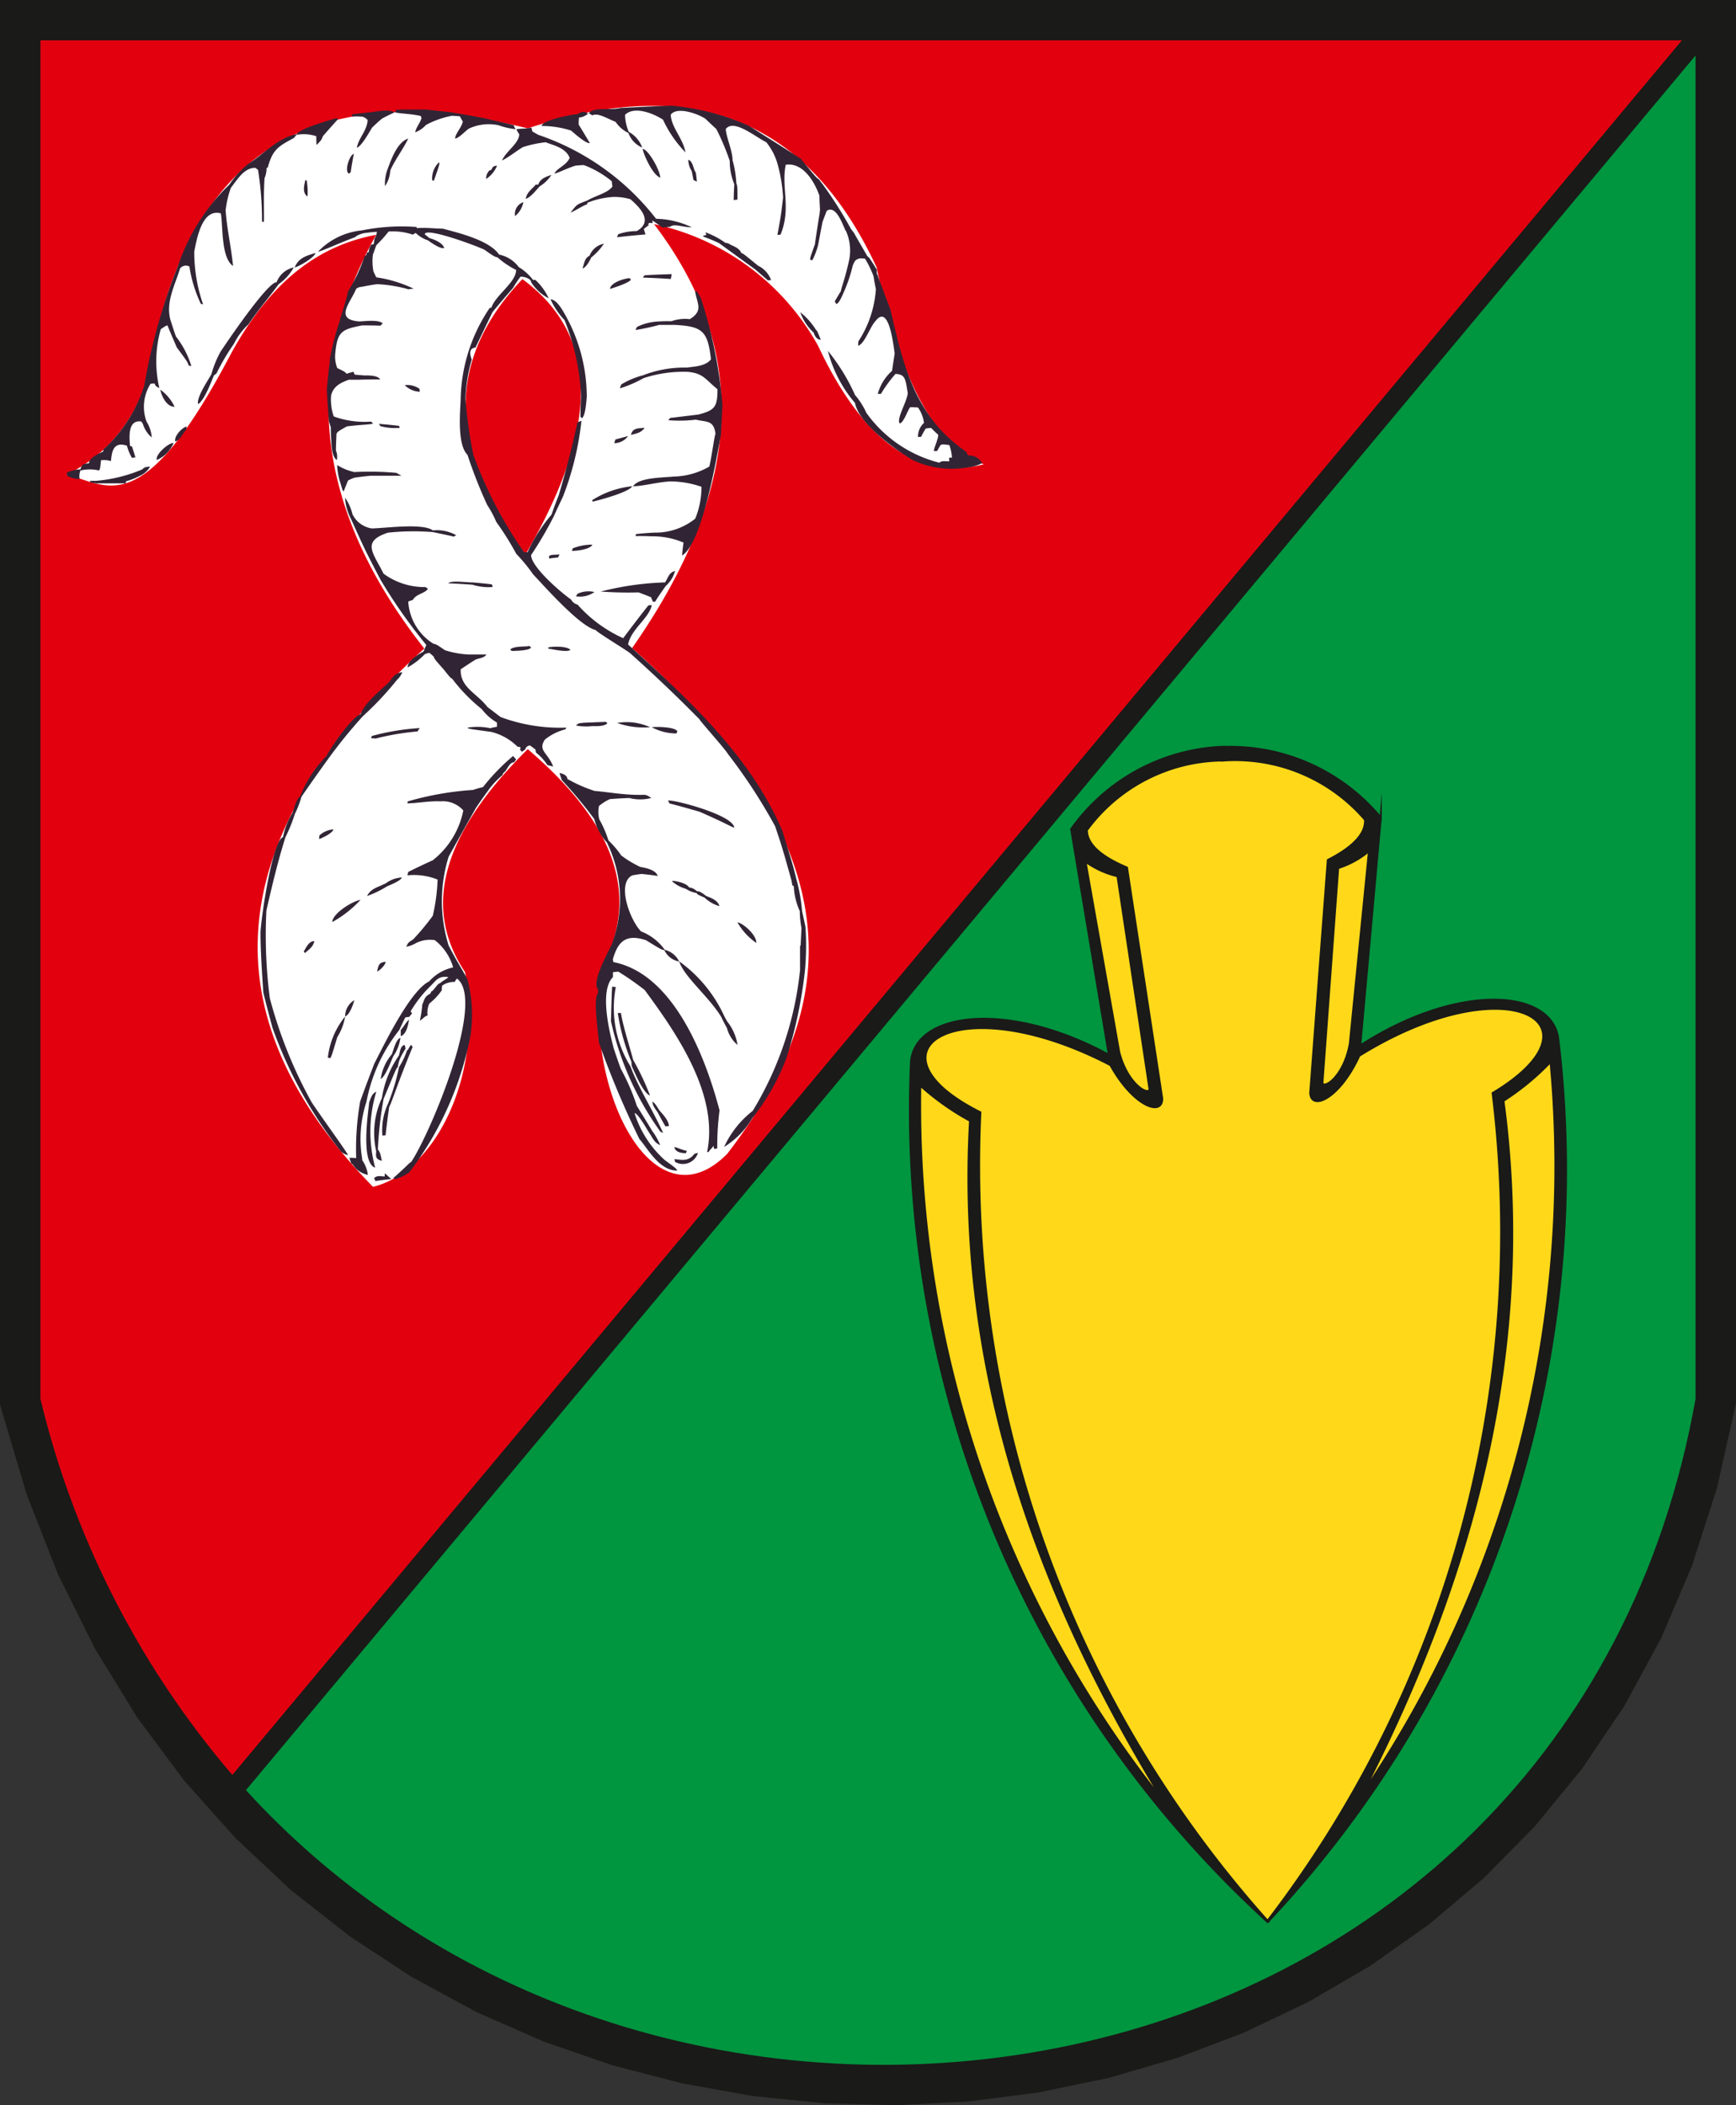
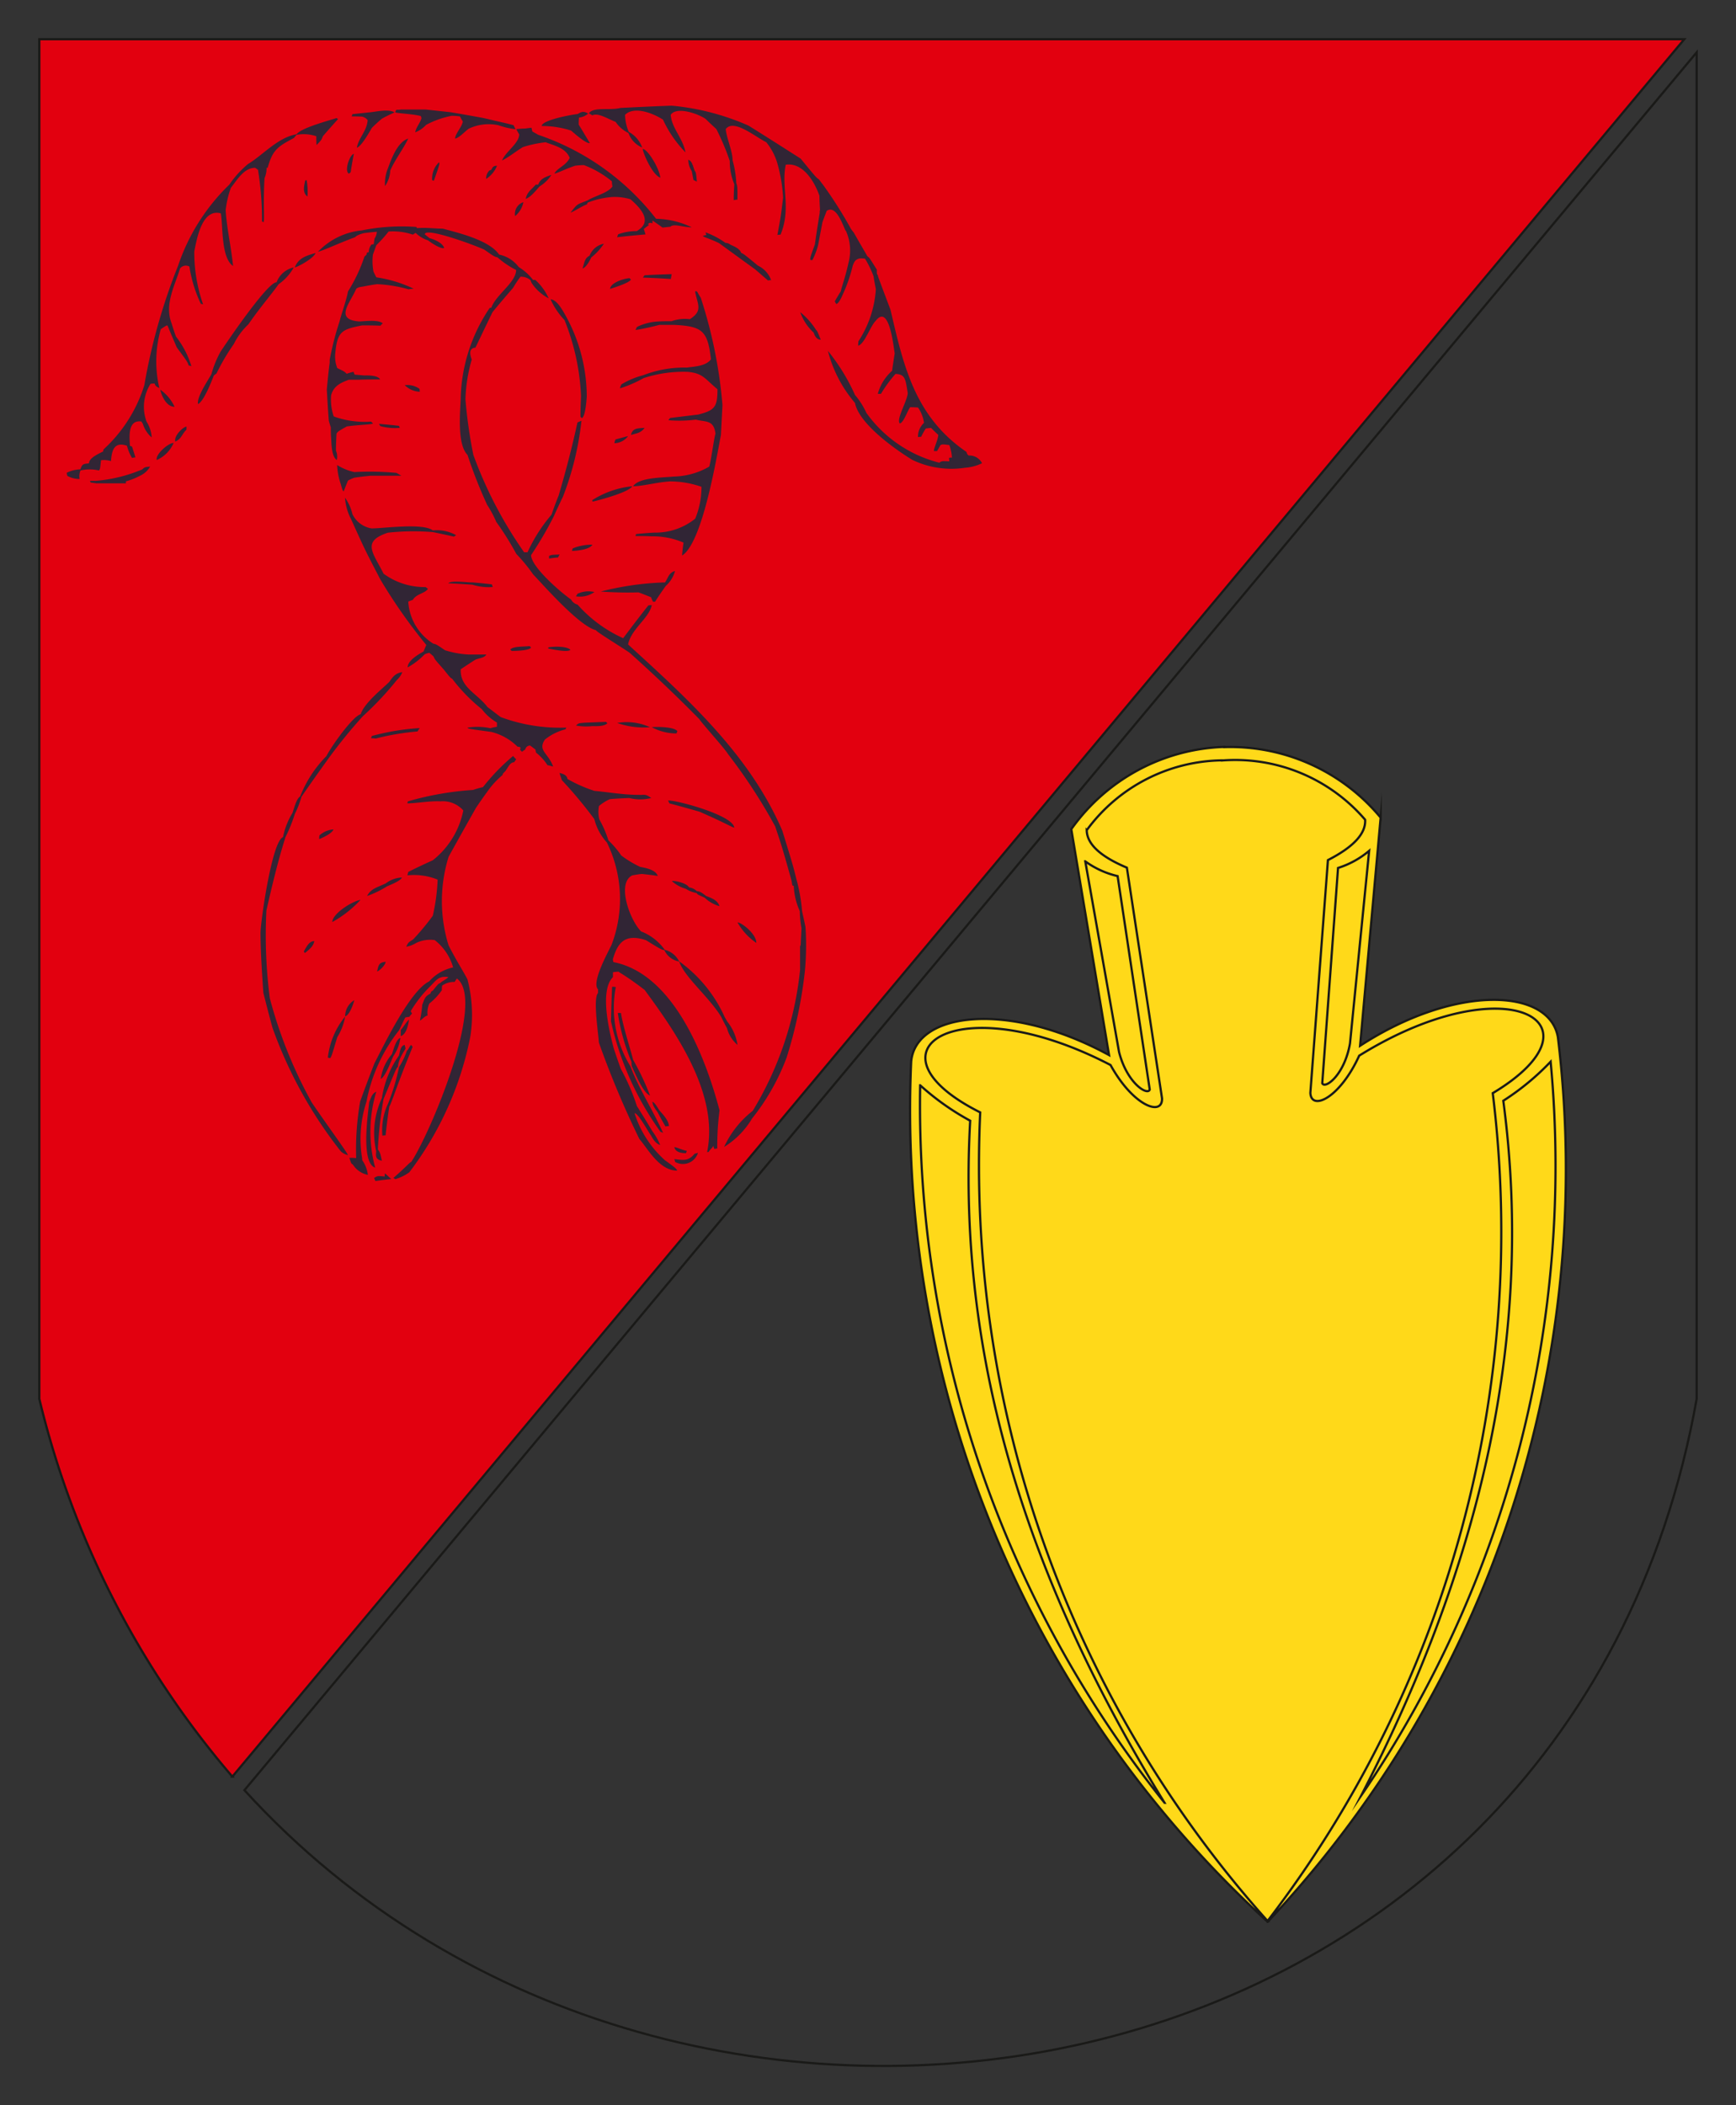
<svg xmlns="http://www.w3.org/2000/svg" width="66" height="80">
  <rect width="100%" height="100%" fill="#333333" stroke="none" />
  <defs>
    <clipPath id="a">
      <path data-name="Rectangle 4221" fill="none" d="M0 0h66v80H0z" />
    </clipPath>
  </defs>
-   <path data-name="Path 5554" d="M0 0v53.372l1.008 3.4L2.2 59.818l1.41 2.832 1.607 2.619 1.789 2.4 1.956 2.189 2.106 1.974 2.239 1.758 2.356 1.543 2.456 1.329 2.54 1.116 2.609.9 2.662.692 2.7.483 2.721.274 2.725.073 2.72-.14 2.7-.346 2.658-.552 2.6-.757 2.535-.961 2.45-1.166 2.349-1.369 2.232-1.573 2.1-1.775 1.949-1.977 1.782-2.177 1.6-2.374 1.4-2.57 1.176-2.763.949-2.951.724-3.228V0z" fill="#1a1a18" />
  <g data-name="Group 2065">
    <g data-name="Group 2064" clip-path="url(#a)">
-       <path data-name="Path 5555" d="M64.505 1.99v51.166C59.66 80.408 25.87 86.211 9.293 68.029z" fill="#00953f" fill-rule="evenodd" />
      <path data-name="Path 5556" d="M64.505 1.99v51.166C59.66 80.408 25.87 86.211 9.293 68.029z" fill="none" stroke="#1a1a18" stroke-miterlimit="22.926" stroke-width=".085" />
      <path data-name="Path 5557" d="M1.494 1.49h62.54l-55.2 66.024a34.292 34.292 0 01-7.34-14.358z" fill="#e2000f" fill-rule="evenodd" />
      <path data-name="Path 5558" d="M1.494 1.49h62.54l-55.2 66.024a34.292 34.292 0 01-7.34-14.358z" fill="none" stroke="#1a1a18" stroke-miterlimit="22.926" stroke-width=".085" />
      <path data-name="Path 5559" d="M48.192 73.029a41.738 41.738 0 0011.036-33.618c-.324-1.864-3.889-2.028-7.521.326l.781-8.67a7.432 7.432 0 00-5.944-2.682v-.007a7.428 7.428 0 00-5.817 3.126l1.436 8.586c-3.8-2.074-7.342-1.641-7.524.242a41.777 41.777 0 0013.553 32.7" fill="#ffd919" fill-rule="evenodd" />
-       <path data-name="Path 5560" d="M58.953 40.345a9.709 9.709 0 01-1.8 1.485c1.243 9.32-1.08 18.032-5.4 26.4a42.428 42.428 0 007.2-27.888m-6.9-8.013a3.426 3.426 0 01-1.183.651l-.6 8.18c.1.236.844-.3 1.055-1.514zM34.985 41.24a9.732 9.732 0 001.9 1.345c-.533 9.387 2.444 17.9 7.39 25.92a42.442 42.442 0 01-9.3-27.266m6.276-8.51a3.428 3.428 0 001.229.56l1.221 8.111c-.077.243-.864-.234-1.167-1.43zm6.933 40.3a41.736 41.736 0 0011.035-33.618c-.324-1.864-3.888-2.029-7.521.326l.782-8.67a7.43 7.43 0 00-5.944-2.681v-.007a7.43 7.43 0 00-5.817 3.126l1.436 8.586c-3.8-2.074-7.342-1.641-7.524.242a41.776 41.776 0 0013.553 32.7m0-.03a43.073 43.073 0 01-10.928-30.731c-4.627-2.321-.921-4.86 4.955-1.8.86 1.561 1.977 1.966 1.958 1.269l-1.337-8.769q-1.516-.637-1.526-1.424a6.48 6.48 0 015.147-2.654v.005A6.51 6.51 0 0151.9 31.15q.049.786-1.414 1.534l-.668 8.845c.034.7 1.117.209 1.857-1.413 5.628-3.49 9.515-1.238 5.077 1.425a43.033 43.033 0 01-8.565 31.46" fill="#1a1a18" fill-rule="evenodd" />
      <path data-name="Path 5561" d="M58.953 40.345a9.709 9.709 0 01-1.8 1.485c1.243 9.32-1.08 18.032-5.4 26.4a42.428 42.428 0 007.2-27.885zm-6.9-8.013a3.426 3.426 0 01-1.183.651l-.6 8.18c.1.236.844-.3 1.055-1.514zm-17.068 8.911a9.732 9.732 0 001.9 1.345c-.533 9.387 2.444 17.9 7.39 25.92a42.442 42.442 0 01-9.292-27.265zm6.276-8.51a3.428 3.428 0 001.229.56l1.221 8.111c-.077.243-.864-.234-1.167-1.43zm6.933 40.3a41.736 41.736 0 0011.035-33.618c-.324-1.864-3.888-2.029-7.521.326l.782-8.67a7.43 7.43 0 00-5.944-2.681v-.007a7.43 7.43 0 00-5.817 3.126l1.436 8.586c-3.8-2.074-7.342-1.641-7.524.242a41.776 41.776 0 0013.551 32.692zm0-.03a43.073 43.073 0 01-10.928-30.731c-4.627-2.321-.921-4.86 4.955-1.8.86 1.561 1.977 1.966 1.958 1.269l-1.337-8.769q-1.516-.637-1.526-1.424a6.48 6.48 0 015.147-2.654v.005A6.51 6.51 0 0151.9 31.15q.049.786-1.414 1.534l-.668 8.845c.034.7 1.117.209 1.857-1.413 5.628-3.49 9.515-1.238 5.077 1.425a43.033 43.033 0 01-8.56 31.458z" fill="none" stroke="#1a1a18" stroke-miterlimit="22.926" stroke-width=".085" />
-       <path data-name="Path 5562" d="M19.861 10.607c3.1 2.273 2.783 5.9.119 10.46q-4.5-5.88-.119-10.46M2.535 18.039q3.057-1.514 3.486-5.649c1.783-6.974 6.33-9.41 14.044-7.511 5.874-1.958 10.488-.694 13.262 5.28.894 4.281 2.239 6.833 4.077 7.485-2.352.581-4.485-.641-6.3-4.5a9.36 9.36 0 00-6.238-4.628c3.264 4.293 3.855 9.4-.835 16.112 8.795 7.826 7.774 13.818 3.617 19.218-2.843 2.88-5.531-2.581-4.751-7.094 1.562-2.982.188-5.705-2.833-8.284-3.444 3.4-3.927 6.153-2.384 8.474.73 3.854-1.11 7.582-3.5 8.159-6.536-6.683-5.664-13.505 1.951-20.455-4.4-5.6-4.567-10.8-1.828-15.724-2.014.382-3.9 1.563-5.511 4.5-3.393 6.454-4.683 5-6.257 4.617" fill="#fff" fill-rule="evenodd" />
      <path data-name="Path 5563" d="M6.095 14.809a1.652 1.652 0 01.542.649c-.347 0-.521-.508-.542-.649m.672-4.7a7.668 7.668 0 011.952-3.093 3.788 3.788 0 01.705-.779c.575-.346 1.139-1.017 1.854-1.135.163-.249 1.345-.552 1.518-.617.011.011.032.022.054.043-.195.216-.39.433-.575.649-.054.141-.054.141-.239.335-.011-.119-.011-.227-.011-.335a1.511 1.511 0 00-.748-.054 1.124 1.124 0 00-.1.119c-.607.324-.813.443-1 1.135h-.043a.925.925 0 01-.076.39c-.054.811 0 1.557-.032 1.676a.153.153 0 00-.065-.022 11.988 11.988 0 00-.152-1.968c-.043-.032-.076-.054-.108-.076-.434 0-.694.476-.922.757a3.726 3.726 0 00-.2.854c.043.692.2 1.33.282 2.12-.466-.314-.379-1.546-.466-2-.716-.195-.911.962-1.009 1.449a5.994 5.994 0 00.336 2.011.344.344 0 00-.087-.022 5.122 5.122 0 01-.434-1.417.279.279 0 00-.358.076c-.174.606-.6 1.341-.325 2.066.054.173.108.346.173.519a3.449 3.449 0 01.585 1.125.31.31 0 00-.1-.022c-.054-.151-.054-.151-.456-.692-.119-.281-.239-.552-.347-.822-.032-.022-.032-.022-.26.13a4.441 4.441 0 00-.054 2.239c-.162-.076-.151-.108-.184-.173a.671.671 0 00-.152.011 1.638 1.638 0 00-.151 1.438 1.245 1.245 0 01.195.6 1.11 1.11 0 01-.336-.519 1 1 0 01-.054-.087c-.51-.076-.466.552-.434.93a.273.273 0 01.076.022c.043.13.087.27.13.411a.548.548 0 00-.13.022 1.825 1.825 0 01-.193-.465c-.488-.162-.575.173-.607.584a.9.9 0 00-.379-.032c-.033.324-.033.324-.076.389a1.538 1.538 0 00-.705 0 .593.593 0 00-.032.324.973.973 0 01-.467-.119.559.559 0 01-.022-.119 1.27 1.27 0 01.52-.13c.065-.206.109-.206.325-.227 0-.216.4-.378.542-.454a.161.161 0 01.011-.076 5.521 5.521 0 001.551-2.44 22.483 22.483 0 011.28-4.531m7.97 31.871a8.137 8.137 0 00.434-1.427 2.811 2.811 0 00.3-.627c.054-.022.109-.195.163-.216.011.022.032.043.054.076-.586 1.417-.814 2.174-.889 2.271-.054.357-.1.725-.141 1.092a.408.408 0 00-.119.011 2.372 2.372 0 01.195-1.179m.434-1.871c.043-.151.054-.368.217-.4.011.043.022.086.033.141-.065.108-.13.216-.184.325a1.168 1.168 0 00-.109.378c-.043.011-.043.011-.542 1.211a14.333 14.333 0 00-.217 1.914c.087.13.087.13.152.432-.282-.054-.217-.227-.217-.368a3.129 3.129 0 01.217-2.011 3.843 3.843 0 01.651-1.622m-.271-.043c.076-.216.163-.573.325-.627a1.58 1.58 0 01-.271.7c-.076.162-.3.779-.477.865a1.825 1.825 0 01.423-.941m-.672 4.7c.13-.086.152-.076.4-.054a.407.407 0 01.011-.119c.076.065.152.141.238.216-.206.022-.4.043-.6.076a1.007 1.007 0 01-.054-.119m1.225-8.792c.087-.173.076-.151.26-.27a9.182 9.182 0 00.748-.9 7.373 7.373 0 00.184-1.374 2.387 2.387 0 00-1.149-.162l.032-.13c.3-.151.618-.3.933-.443a3.2 3.2 0 001.16-1.893 1.034 1.034 0 00-.868-.346c-.412-.022-.911.076-1.258.076a.158.158 0 01.022-.076 11.553 11.553 0 012.473-.433 3.873 3.873 0 01.379-.108 7.9 7.9 0 011.146-1.183 1.262 1.262 0 00.119.13.385.385 0 00-.076.108c-.163 0-.239.206-.336.335-.1.1-.1.1-.109.151a3.183 3.183 0 00-.575.627c-.152.206-.293.411-.434.617-.347.616-.694 1.233-1.041 1.86a5.683 5.683 0 000 3.374c.347.671.531.93.716 1.287a5.338 5.338 0 01.109 2.174 12.509 12.509 0 01-2.32 5.158 1.8 1.8 0 01-.531.26.7.7 0 00-.076-.043c.52-.454.585-.562.683-.616.716-1.071 2.852-6.132 1.735-6.965a.876.876 0 00-.086.13.762.762 0 00-.477.141.878.878 0 00-.011.173 2.373 2.373 0 01-.477.508.873.873 0 00-.065.454c-.13.032-.174.13-.293.194a4.559 4.559 0 00.087-.562v-.033c.1-.238.087-.314.314-.433.033-.086.033-.086.087-.108.217-.27.217-.27.293-.292.011-.043.26-.162.3-.227-.369-.054-.455.119-.672.335a4.728 4.728 0 00-.759.963c.011.022.033.054.054.086a1.123 1.123 0 00-.108.13.646.646 0 00-.152.022c-.076.151-.152.314-.228.476a6.25 6.25 0 00-1.247 2.726 4.529 4.529 0 00-.163 2.163v.054a1.245 1.245 0 01.217.562.88.88 0 01-.575-.4c-.054-.022-.054-.022-.13-.249a2.106 2.106 0 01.26.011 10.575 10.575 0 01.152-2.152c.173-.487.358-.974.542-1.449.325-.617 1.334-2.747 2.082-3.115a1.69 1.69 0 01.911-.53 2.018 2.018 0 00-.7-1.038 1.22 1.22 0 00-.705.108 1.037 1.037 0 01-.369.141m-2.332 2.65a.714.714 0 01.347-.616c-.033.141-.174.562-.347.616a2.131 2.131 0 01-.3.79c-.217.725-.217.725-.271.8a.339.339 0 00-.087-.022 3 3 0 01.661-1.568m12.275-8.2c.184-.054 2.473.541 2.516 1.027-.109-.022-.283-.151-1.323-.606-.38-.108-.759-.216-1.139-.314a1.067 1.067 0 01-.054-.108m1.442 3.623c.087.043.444.13.509.389a1.372 1.372 0 01-.564-.324c-.271-.119-.271-.119-.3-.173a1.1 1.1 0 01-.412-.162 1.347 1.347 0 01-.531-.292c.065-.033.564.065.651.238a.49.49 0 01.293.141c.119.011.174.043.358.184m1.193 1.006c.151 0 .716.433.716.779a2.328 2.328 0 01-.716-.779M14.408 16.107c.249.022.5.043.759.076a.515.515 0 01.032.076 2.121 2.121 0 01-.737-.065 1.156 1.156 0 01-.054-.086m.98-1.47a.786.786 0 01.564.141.4.4 0 00.011.108.864.864 0 01-.575-.249m6.073-2.476a2.807 2.807 0 01-.531-.79c.239.022.434.368.6.67a6.356 6.356 0 01.778 3.038c-.011.1-.043.724-.184.811l-.056-.053c0-.27.011-.53.022-.79a8.719 8.719 0 00-.629-2.887m-7.971 5.777a11.152 11.152 0 011.583.032c.054.033.119.065.184.108h-1.17c-.206.022-.412.043-.618.076a1.593 1.593 0 00-.239.108c-.054.13-.109.27-.163.411-.043-.033-.043-.033-.119-.3a2.471 2.471 0 01-.13-.7 2.068 2.068 0 00.672.27m-2.646 13.9c-.271.854-.5 1.806-.716 2.758a18.56 18.56 0 00.131 3.337 17.29 17.29 0 001.594 3.958c.488.725 1.345 1.893 1.377 2a.6.6 0 01-.271-.141 16.531 16.531 0 01-2.6-4.7 65.087 65.087 0 01-.347-1.33c-.054-.779-.108-1.611-.108-2.3.032-.627.455-3.482.856-3.612a2.765 2.765 0 01.358-.919c.076-.216.152-.541.293-.627a4.541 4.541 0 011-1.536c.184-.368 1-1.514 1.3-1.59.141-.422.781-.93 1.084-1.222.152-.216.239-.335.5-.378a.75.75 0 01-.2.292 12.084 12.084 0 01-1.3 1.384 19.144 19.144 0 00-1.334 1.644c-.336.465-.672.941-1 1.417a3.523 3.523 0 01-.25.649 6.056 6.056 0 01-.369.908m5.266-7.087c.032-.086.065-.162.1-.238a20.076 20.076 0 01-1.746-2.487c-.586-1.125-.586-1.125-1.117-2.3a2.009 2.009 0 01-.228-.811 1.8 1.8 0 01.282.627.979.979 0 00.727.541c.466 0 1.941-.216 2.332.076a1.507 1.507 0 01.889.184.234.234 0 00-.087.054c-.271-.065-.542-.119-.8-.173a9.049 9.049 0 00-1.714.022c-1.009.335-.564.757-.163 1.558a2.631 2.631 0 001.6.508.6.6 0 00.087.065c-.119.184-.434.184-.575.422a3.282 3.282 0 00-.174.065 2.032 2.032 0 00.954 1.6c.109.022.109.022.445.249a3.545 3.545 0 00.889.162h.683c-.087.141-.282.13-.434.205-.184.119-.369.238-.542.357-.032.692.619.909 1.02 1.438.163.119.325.249.5.378a6.492 6.492 0 002.494.4l-.032.065a2.031 2.031 0 00-.781.389c-.282.422.119.5.314 1.027a2.191 2.191 0 00-.217-.054 1.946 1.946 0 00-.434-.476.58.58 0 01-.022-.119c-.076-.054-.141-.108-.206-.151a.207.207 0 00-.087.022c-.054.033-.054.033-.108.141a.4.4 0 00-.109.076l-.076-.076a.153.153 0 01.022-.065c-.022-.043-.022-.043-.119-.054a2.14 2.14 0 00-1-.562c-.878-.119-.878-.119-.9-.162a2.369 2.369 0 01.868.022 1.737 1.737 0 01.25-.054v-.162a1.952 1.952 0 01-.575-.508 6.589 6.589 0 01-1.128-1.157c-.065-.032-.065-.032-.325-.357-.336-.378-.336-.378-.38-.486a1.794 1.794 0 00-.163-.141.8.8 0 00-.174.054 2.737 2.737 0 01-.65.5c0-.27.434-.508.607-.606m11.428 18.821a3.7 3.7 0 011.084-1.363 12.813 12.813 0 001.8-5.353v-.887a.082.082 0 01.022-.054l.032-.649a3.817 3.817 0 01-.065-.649 2.576 2.576 0 01-.228-.952.174.174 0 00-.054-.022 6.157 6.157 0 00-.032-.184c-.423-1.536-.488-1.644-.618-2.055a20.587 20.587 0 00-1.8-2.758c-.119-.206-1.03-1.211-1.084-1.32a56.588 56.588 0 00-2.646-2.52c-.271-.195-1.29-.811-1.29-.865-.629-.151-1.985-1.7-2.386-2.12a6.466 6.466 0 00-.64-.779 10.962 10.962 0 00-.759-1.211 4.135 4.135 0 00-.347-.649 17.634 17.634 0 01-.748-1.9c-.412-.411-.271-1.709-.26-2.13a6.379 6.379 0 011.1-3.45.138.138 0 01.065-.011c.163-.487.943-.962.943-1.438a3.24 3.24 0 01-.705-.476c-.13-.033-.13-.033-.5-.292-.336-.162-2.267-.876-2.267-.584.054.043.109.086.174.141.076.022.488.141.564.378-.163.054-.618-.292-.618-.292a1.188 1.188 0 01-.466-.281 1 1 0 00-.108.065 2.355 2.355 0 00-.922-.119 5.2 5.2 0 01-.466.519l-.13.357a2.015 2.015 0 00.022.649c.033.065.065.141.109.216a4.961 4.961 0 011.421.433 1.17 1.17 0 00-.2.022 5.237 5.237 0 00-1.193-.195c-.174.022-.347.054-.51.086s-.163.011-.282.086c-.228.541-.846 1.168.108 1.244.163 0 .737-.086.9.076a.336.336 0 00-.087.086c-.238-.011-.477-.011-.7-.011-.77.151-.943.227-1.019 1.06a1.177 1.177 0 00.076.562c.271.13.271.13.358.216a2.323 2.323 0 01.26-.076.728.728 0 00.043.108l.369.032c.076 0 .51-.022.6.152-.282 0-.564 0-.835.011h-.358c-.325.119-.585.249-.672.595a1.975 1.975 0 00.1.8.04.04 0 01.032.011 3.437 3.437 0 001.388.184l.076.076c-.13.043-.531.043-1 .108-.325.184-.325.184-.39.27-.011.216-.022.433-.022.649a.588.588 0 01.033.357c-.217-.14-.2-.681-.217-.843-.011-.141-.011-.27-.011-.4-.032-.086-.054-.173-.076-.249-.032-.4-.054-.8-.076-1.19.032-.346.065-.682.109-1.017v-.108a11.334 11.334 0 01.379-1.471c.054-.238.271-.833.315-1.125a6.108 6.108 0 00.629-1.33c.087-.075.087-.075.087-.14a.153.153 0 01.076-.022.471.471 0 01.1-.292.212.212 0 01.087-.011c.011-.076.022-.151.033-.216a.526.526 0 00.087-.259 7.084 7.084 0 00-.5.054 1.188 1.188 0 00-.219.076.4.4 0 00-.109.076c-.7.26-1.2.508-1.41.552a2.666 2.666 0 011.67-.811 7.636 7.636 0 012.071-.13c0 .011.011.022.022.043.4-.022.531.011.987.022.509.141 1.757.422 2.136.984a1.251 1.251 0 01.748.476 1.973 1.973 0 01.542.487h.087a2.141 2.141 0 01.509.7 1.746 1.746 0 01-.65-.584.749.749 0 01-.043-.108.57.57 0 00-.38-.13 4.047 4.047 0 00-.28.423c-.261.3-.521.606-.781.919-.217.444-.434.9-.651 1.352-.239.022-.228.227-.141.454a5.981 5.981 0 00-.239 1.514 17.925 17.925 0 00.3 2.109 15.854 15.854 0 001.93 3.7h.13a6.057 6.057 0 01.911-1.428c.087-.249.173-.487.271-.725.282-.952.521-1.882.716-2.779.043-.022.1-.043.152-.065a11.314 11.314 0 01-.7 2.877c-.119.249-.239.5-.347.746a13.97 13.97 0 01-.868 1.482c0 .433 1.084 1.384 1.518 1.687a.4.4 0 00.249.195 5.131 5.131 0 001.735 1.276c.315-.422.629-.833.955-1.244a.529.529 0 01.13-.011c-.1.5-.781.9-.9 1.493 2.2 2.011 4.619 4.164 5.867 7.084.4 1.3.4 1.3.531 1.828a6.549 6.549 0 01.217 1.222c.043.195.087.39.13.6a10.584 10.584 0 01-.022 1.676 17.115 17.115 0 01-.695 3.288 8.408 8.408 0 01-1.312 2.314 3.175 3.175 0 01-1.063 1.082m-2.73-1.716c.076.022.152.141.249.3.054.086.38.378.38.627a.529.529 0 00-.13.011c-.109-.184-.206-.368-.3-.541-.163-.227-.174-.259-.2-.4m-.835-1.352c.315.844.835 1.633 1.247 2.542a.383.383 0 00-.1-.043 11.379 11.379 0 01-1.884-4.204c.011-.443.022-.876.043-1.309a.671.671 0 01.141.011 4.215 4.215 0 00.553 3.006m.054 0a.819.819 0 01-.011-.162 7.782 7.782 0 01-.521-1.86h.12c.086.53.3 1.168.466 1.784a9.848 9.848 0 01.64 1.352c-.271-.087-.618-.963-.694-1.114m2.863 3.266c.466-2.217-1.214-4.586-2.375-6.165-.737-.562-.954-.649-.987-.692a1.336 1.336 0 00-.217.022v.184c-.51.508-.152 2.022.032 2.714.087.26.173.519.271.779a8.041 8.041 0 01.607 1.406c.2.314.391.627.586.952a2.455 2.455 0 01.3.53c-.228-.076-.314-.324-.39-.422-.141-.216-.456-.789-.585-.789a4.025 4.025 0 001.15 1.784c.412.3.412.3.477.4-.694 0-1.117-.833-1.442-1.2a34.749 34.749 0 01-1.54-3.666c-.022-.357-.228-1.687-.033-1.882v-.141c-.271-.27.434-1.5.521-1.709a4.881 4.881 0 00-.163-3.829.04.04 0 01-.011-.032 2.049 2.049 0 01-.488-.9 16.934 16.934 0 00-1.236-1.482c-.033-.1-.065-.184-.087-.27.033.011.282.043.3.227a5.423 5.423 0 001.03.454c.509.043 1.084.151 1.7.151.174.011.228-.054.456.119a1.671 1.671 0 01-.835 0c-.25.011-.5.022-.738.043a1.807 1.807 0 00-.412.26 1.16 1.16 0 00.011.508 4.057 4.057 0 01.347.8 3.548 3.548 0 01.488.573 4.061 4.061 0 00.716.432c.141.033.586.087.672.346-.206-.032-.4-.054-.6-.076-.13.011-.25.033-.369.054-.607.3-.087 1.709.336 2.13a1.983 1.983 0 01.9.7.828.828 0 01.542.433 5.255 5.255 0 011.735 2.12c.032.054.064.119.108.184a1.87 1.87 0 01.38.876 1.243 1.243 0 01-.4-.638 7.332 7.332 0 01-.217-.422c-.456-.757-1.4-1.514-1.6-2.109a.762.762 0 01-.564-.433c-.119-.022-.119-.022-.7-.378-.792-.26-1.074.086-1.258.725a.475.475 0 00.022.108c2.266.443 3.481 3.537 4.034 5.634a10.514 10.514 0 00-.087 1.449.316.316 0 00-.108.022.6.6 0 01-.043-.13c-.022.086-.108.119-.174.238zM14.661 33.573a1.092 1.092 0 01.618-.227c-.043.13-.466.292-.564.335a3.738 3.738 0 01-.759.368c.141-.281.39-.325.7-.476m7.569-6.11l.813-.032.054.054c-.13.13-.444.108-.575.108a2.155 2.155 0 01-.618-.022c.108-.108.141-.086.325-.108m-4.262-5.332c.239.022.488.043.737.076l.033.1a2.064 2.064 0 01-.77-.087 27.349 27.349 0 00-.922-.054c.119-.119.662-.033.922-.033m7.32 0c.13-.194.152-.378.38-.433a1.146 1.146 0 01-.347.562c-.141.195-.282.4-.412.606h-.076a1.809 1.809 0 01-.076-.173c-.163-.065-.325-.13-.477-.184a13.9 13.9 0 01-1.432-.032 11.168 11.168 0 012.407-.346zm-1.247-3.655c-.108.216-1.171.508-1.5.584a.18.18 0 01-.022-.054 3.491 3.491 0 011.518-.53m1.9 2.628c.011-.162.033-.324.055-.487a2.981 2.981 0 00-1.215-.238c-.206-.011-.412-.011-.607-.011a.153.153 0 01.022-.076c.228-.022.456-.043.694-.054a2.409 2.409 0 001.551-.53 3.154 3.154 0 00.238-1.211 3.651 3.651 0 00-1.2-.205c-.5.032-1.041.184-1.4.184.217-.335 1.106-.324 1.54-.368a2.817 2.817 0 001.355-.378c.065-.195.2-1.2.238-1.244-.065-.541-.357-.443-.748-.541a5.1 5.1 0 01-1.041.022.546.546 0 01.065-.086l1.073-.13c.629-.162.726-.292.726-.962-.477-.39-.542-.606-1.127-.66a4.859 4.859 0 00-1.681.238 4.656 4.656 0 01-.9.389.64.64 0 01.055-.151 3.1 3.1 0 01.824-.346 4.333 4.333 0 011.67-.292c.261-.043.705-.043.911-.314-.12-1.092-.336-1.254-1.388-1.309h-.575a8.961 8.961 0 01-.9.195.4.4 0 01.054-.119 2.061 2.061 0 01.824-.206c.163-.011.325-.011.488-.011a1.524 1.524 0 01.694-.076c.52-.324.282-.573.2-1.06a.216.216 0 01.076.011c.043.076.086.151.141.238a17.854 17.854 0 01.824 4.077l-.059 1.134c-.163.844-.694 4.066-1.464 4.575M5.408 17.838c.1-.1.13-.086.3-.108a.844.844 0 01-.379.346 2.592 2.592 0 01-.542.216v.076h-1.11l-.228-.03-.032-.065h.217a5.7 5.7 0 001.774-.435m.553-.357c-.065-.205.434-.649.64-.649a1.248 1.248 0 01-.64.649m.705-.7c-.065-.206.271-.541.423-.573v.119c-.195.194-.174.335-.423.454m3.85-6.056a.9.9 0 01.651-.562 1.875 1.875 0 01-.575.638c-.25.357-.727.908-1.149 1.525a2.583 2.583 0 00-.553.746 8.119 8.119 0 00-.662 1.125.631.631 0 00-.1.076c-.064.162-.369.974-.6 1.082-.054-.27.38-.9.509-1.135a3.945 3.945 0 01.347-.854c.206-.314 1.779-2.639 2.126-2.639m.694-.562c.141-.357.423-.443.792-.551-.054.184-.607.5-.792.551m3.535-3.742c.152-.422.379-1.027.781-1.157-.184.389-.488.779-.683 1.211a1.139 1.139 0 01-.2.595 1.568 1.568 0 01.1-.649m-1.367-2a.766.766 0 01.033-.086l.618-.065c.217-.011.748-.151.976 0-.163.076-.325.151-.477.238-.13.108-.26.227-.379.346-.087.141-.4.714-.575.757.076-.39.38-.627.412-1.049a.391.391 0 00-.2-.13c-.141-.011-.282-.011-.412-.011m3.741-.162l.39.065.727.13c.25.044.477.108.727.162.185.043.38.086.575.141.022.043.043.1.076.151a2.89 2.89 0 01-.651-.151 1.779 1.779 0 00-1.128.13c-.152.108-.358.346-.52.378 0-.184.249-.422.293-.649a1.759 1.759 0 01-.109-.195 3.236 3.236 0 00-.314-.022 3.449 3.449 0 00-.976.346 1.042 1.042 0 01-.412.281c.043-.216.184-.335.239-.541a.277.277 0 01-.022-.076c-.325-.086-.889-.1-.976-.141.043-.151.054-.076.217-.108h.943l.922.1m6.355 4.758a.38.38 0 01.043-.119 2.06 2.06 0 01.7-.119c.651-.368.119-.9-.238-1.211a2.132 2.132 0 00-.672-.086 3.179 3.179 0 00-.955.216.155.155 0 00-.022.065c-.174.054-.456.249-.629.314.271-.346.228-.3.65-.465.25-.162.781-.281.944-.53a1.162 1.162 0 01-.022-.195 3.778 3.778 0 00-1.063-.616c-.108 0-.217.011-.325.022-.369.119-.661.281-.8.3.13-.227.444-.3.585-.595-.152-.4-.662-.487-.911-.595a4.351 4.351 0 00-.868.184c-.271.162-.51.368-.792.508.13-.335.651-.649.651-.995a1.759 1.759 0 01-.109-.195c.109-.011.217-.022.325-.022l.25-.033c.011.043.022.086.032.141l.228.13a9.543 9.543 0 014.478 3.19 3.265 3.265 0 011.356.324c-.336 0-.683-.151-.813-.022l-.3.032c-.13-.1-.26-.184-.38-.27v.108c-.141-.043-.13.011-.173.033a.149.149 0 00.043.032 2.445 2.445 0 00-.2.151c.022.065.043.13.065.206-.369.032-.727.065-1.084.108m-2.993-2c.065-.216.282-.3.5-.368a1.407 1.407 0 01-.445.433c-.141.151-.336.411-.531.476.043-.259.238-.368.379-.541zm1.952 2.7a.727.727 0 01.542-.454 2.177 2.177 0 01-.477.519c-.054.108-.184.378-.336.422.076-.216.076-.39.271-.487m3.752-3.645c.13.043.163.184.239.411.054.076.054.076.087.422l-.13-.065a18.516 18.516 0 00-.065-.335.8.8 0 01-.13-.433m-1.735-.411c.184 0 .629.725.672 1.092-.3-.1-.65-.908-.672-1.092m5.986 6.2a2.682 2.682 0 01.6.671c.054.054.054.054.184.378-.2 0-.26-.249-.271-.27a1.915 1.915 0 01-.51-.779m-3.709-2.887a.533.533 0 01.141-.043l-.033-.1a3.051 3.051 0 01.759.4.3.3 0 01.184.065c.054.033.358.13.412.314.1.043.1.043.64.486a.978.978 0 01.5.552.41.41 0 00-.119.011l-.488-.422c-.466-.335-.922-.67-1.378-1-.412-.194-.564-.216-.618-.27m-4.766-4.628c.119-.054.206-.151.412-.022a.584.584 0 01-.347.151 2.178 2.178 0 00-.011.27c.141.227.282.465.423.7-.141.043-.672-.443-.716-.476a3.657 3.657 0 00-1.117-.173c.022-.216 1.019-.411 1.355-.454m10.2 4.434c-.152-.346-.38-.973-.716-.757-.054.141-.109.281-.163.433-.054.281-.109.573-.163.865a2.813 2.813 0 01-.217.573h-.08c-.011-.086-.011-.086.173-.595.054-.4.119-.8.184-1.2a.326.326 0 01.011-.108c-.011-.184-.022-.368-.022-.541-.228-.638-.672-1.265-1.28-1.179-.184.843.217 1.654-.2 2.66a.41.41 0 00-.119.011c.13-.7.13-.7.217-1.417a5.941 5.941 0 00-.228-1.341 2.3 2.3 0 00-.412-.768c-.423-.206-1.236-.9-1.54-.5.022.325.26.833.26 1.19a3.876 3.876 0 01.141.865c.043.119.043.119.043.627a.551.551 0 00-.141.022c0-.206.011-.411.022-.606a2.3 2.3 0 01-.173-.887 9.082 9.082 0 00-.51-1.211c-.141-.13-.282-.259-.412-.389-.348-.227-1.117-.465-1.323-.151.043.519.455.865.563 1.427a4.419 4.419 0 01-.856-1.244c-.4-.259-1.106-.519-1.442-.184a1.717 1.717 0 00.141.649 1.093 1.093 0 01.51.595.932.932 0 01-.521-.552 1.226 1.226 0 01-.488-.422c-.325-.13-.672-.357-.889-.249a.813.813 0 00-.13-.076c.173-.26.8-.1 1.2-.206.65-.032 1.3-.065 1.952-.086a9.314 9.314 0 012.917.757c.662.411 1.323.833 1.984 1.255.586.714.586.714.694.789.043.054.087.119.141.184a16.1 16.1 0 011.084 1.709c.033.043.065.087.108.141.163.292.336.584.51.887.076.054.076.054.358.508 0 .173 0 .173.043.216v.033c.152.422.315.843.477 1.276.488 2.077.9 4.045 2.885 5.4a.77.77 0 01.032.086l.054.054a.534.534 0 01.51.292 1.776 1.776 0 01-.651.173 3.432 3.432 0 01-2-.3c-.791-.486-2.039-1.417-2.179-2.163a4.908 4.908 0 01-1.03-1.979 7.509 7.509 0 011.03 1.676 2.859 2.859 0 01.433.681 4.874 4.874 0 002.776 1.893c.087-.086.184-.054.379-.054a.527.527 0 01-.011-.13.337.337 0 01.109-.011 1.738 1.738 0 00-.1-.476c-.26-.033-.26-.033-.336 0l-.13.227h-.118c-.022-.076.163-.443.163-.617-.1-.086-.184-.173-.271-.259a1.209 1.209 0 00-.206.022 2.928 2.928 0 00-.174.314.41.41 0 00-.119.011.7.7 0 01.228-.541 1.319 1.319 0 00-.228-.584 2.961 2.961 0 00-.3-.011c-.109.151-.239.573-.39.617-.152-.152.282-.844.3-1.157-.087-.519-.087-.714-.466-.725a5.052 5.052 0 00-.553.757h-.119a1.8 1.8 0 01.542-.876c.032-.227.065-.443.1-.66-.054-.335-.217-1.9-.727-1.233-.2.195-.412.865-.661.941a.873.873 0 01.011-.173 4.1 4.1 0 00.661-1.979c-.032-.162-.065-.325-.087-.487a3.891 3.891 0 00-.325-.67 1.183 1.183 0 00-.195-.011c-.184.043-.206.119-.271.27a5.7 5.7 0 01-.347 1.027c-.032.065-.173.433-.282.433a.44.44 0 01-.054-.1c.076-.13.152-.26.228-.378.043-.216.152-.454.3-1.114a1.814 1.814 0 00-.108-1.19m-18.706-2.92c-.043.227-.087.465-.119.7a.281.281 0 00-.065.054c-.184-.086.011-.7.184-.757m5.032.952a.411.411 0 01.13-.324c.13 0 .043-.173.282-.173a1.079 1.079 0 01-.412.5m-1.79-.627c.022.065.022.065-.2.7a.154.154 0 00-.065-.022.856.856 0 01.26-.681m-5.031.681a2.492 2.492 0 01.032.616c-.228-.151-.1-.5-.087-.606a.082.082 0 01.054-.011m8.241.833a.91.91 0 01-.315.53.472.472 0 01.315-.53m4.544 2.866a.656.656 0 01.065-.087c.336-.022.683-.032 1.03-.043-.01.054-.022.119-.032.184a36.213 36.213 0 00-1.063-.054m-1.247.433c0-.216.477-.39.738-.411l.054.054c-.065.13-.672.314-.792.357m.792 5.548c.065-.27.26-.249.52-.27-.152.206-.314.206-.52.27m-.109.043a.658.658 0 01-.521.27.537.537 0 01.043-.141c.152-.043.315-.086.477-.13m-2.135 4.367l.033-.1a2 2 0 01.748-.141c-.1.194-.629.238-.781.238m-.466.141a.332.332 0 00-.054.108 3.462 3.462 0 00-.347.043v-.1c.087-.043.087-.043.4-.054m.618 1.59l.065-.1a.976.976 0 01.64-.065.942.942 0 01-.705.162m-2.494 2.022c.13-.13.488-.1.737-.13l.054.054c-.065.13-.694.13-.737.13l-.054-.054m1.442-.076c.076-.032.683-.076.846.087-.119.119-.77-.043-.835-.043a.082.082 0 01-.011-.043m2.624 2.866a2.115 2.115 0 011.247.162 2.994 2.994 0 01-1.247-.162m1.312.162c.152-.022.857-.022.976.151a.743.743 0 00-.033.086 1.992 1.992 0 01-.943-.238m-8.816.032a.909.909 0 00-.087.13 9.775 9.775 0 00-1.594.27 1 1 0 00-.174-.011.7.7 0 01.033-.087 8.911 8.911 0 011.822-.3m-3.284 3.85c-.043.151-.423.324-.542.368a.573.573 0 01.011-.141.885.885 0 01.531-.227m-.043 3.52c0-.314.748-.79 1.074-.843a4.281 4.281 0 01-1.074.843m-1.041 1.179a.218.218 0 01-.043-.065c.087-.13.184-.389.4-.389-.043.216-.206.324-.358.454m2.744.7c.054-.216.054-.346.325-.368 0 .108-.217.335-.325.368m.9 2.466v-.245c.108-.108.2-.3.314-.389-.022.151-.087.552-.314.627m10.4 4.218c.1 0 .228.087.477.141a.755.755 0 00-.032.087c-.3 0-.412-.1-.445-.227m0 .454c.293.022.521.108.77-.206l.13-.033a.6.6 0 01-.867.346 1.317 1.317 0 00-.033-.108m-11.6-2.163c.087-.216.109-.324.271-.4a5.217 5.217 0 00-.043 2.887c-.575-.184-.249-2.206-.228-2.487" fill="#312535" fill-rule="evenodd" />
    </g>
  </g>
</svg>